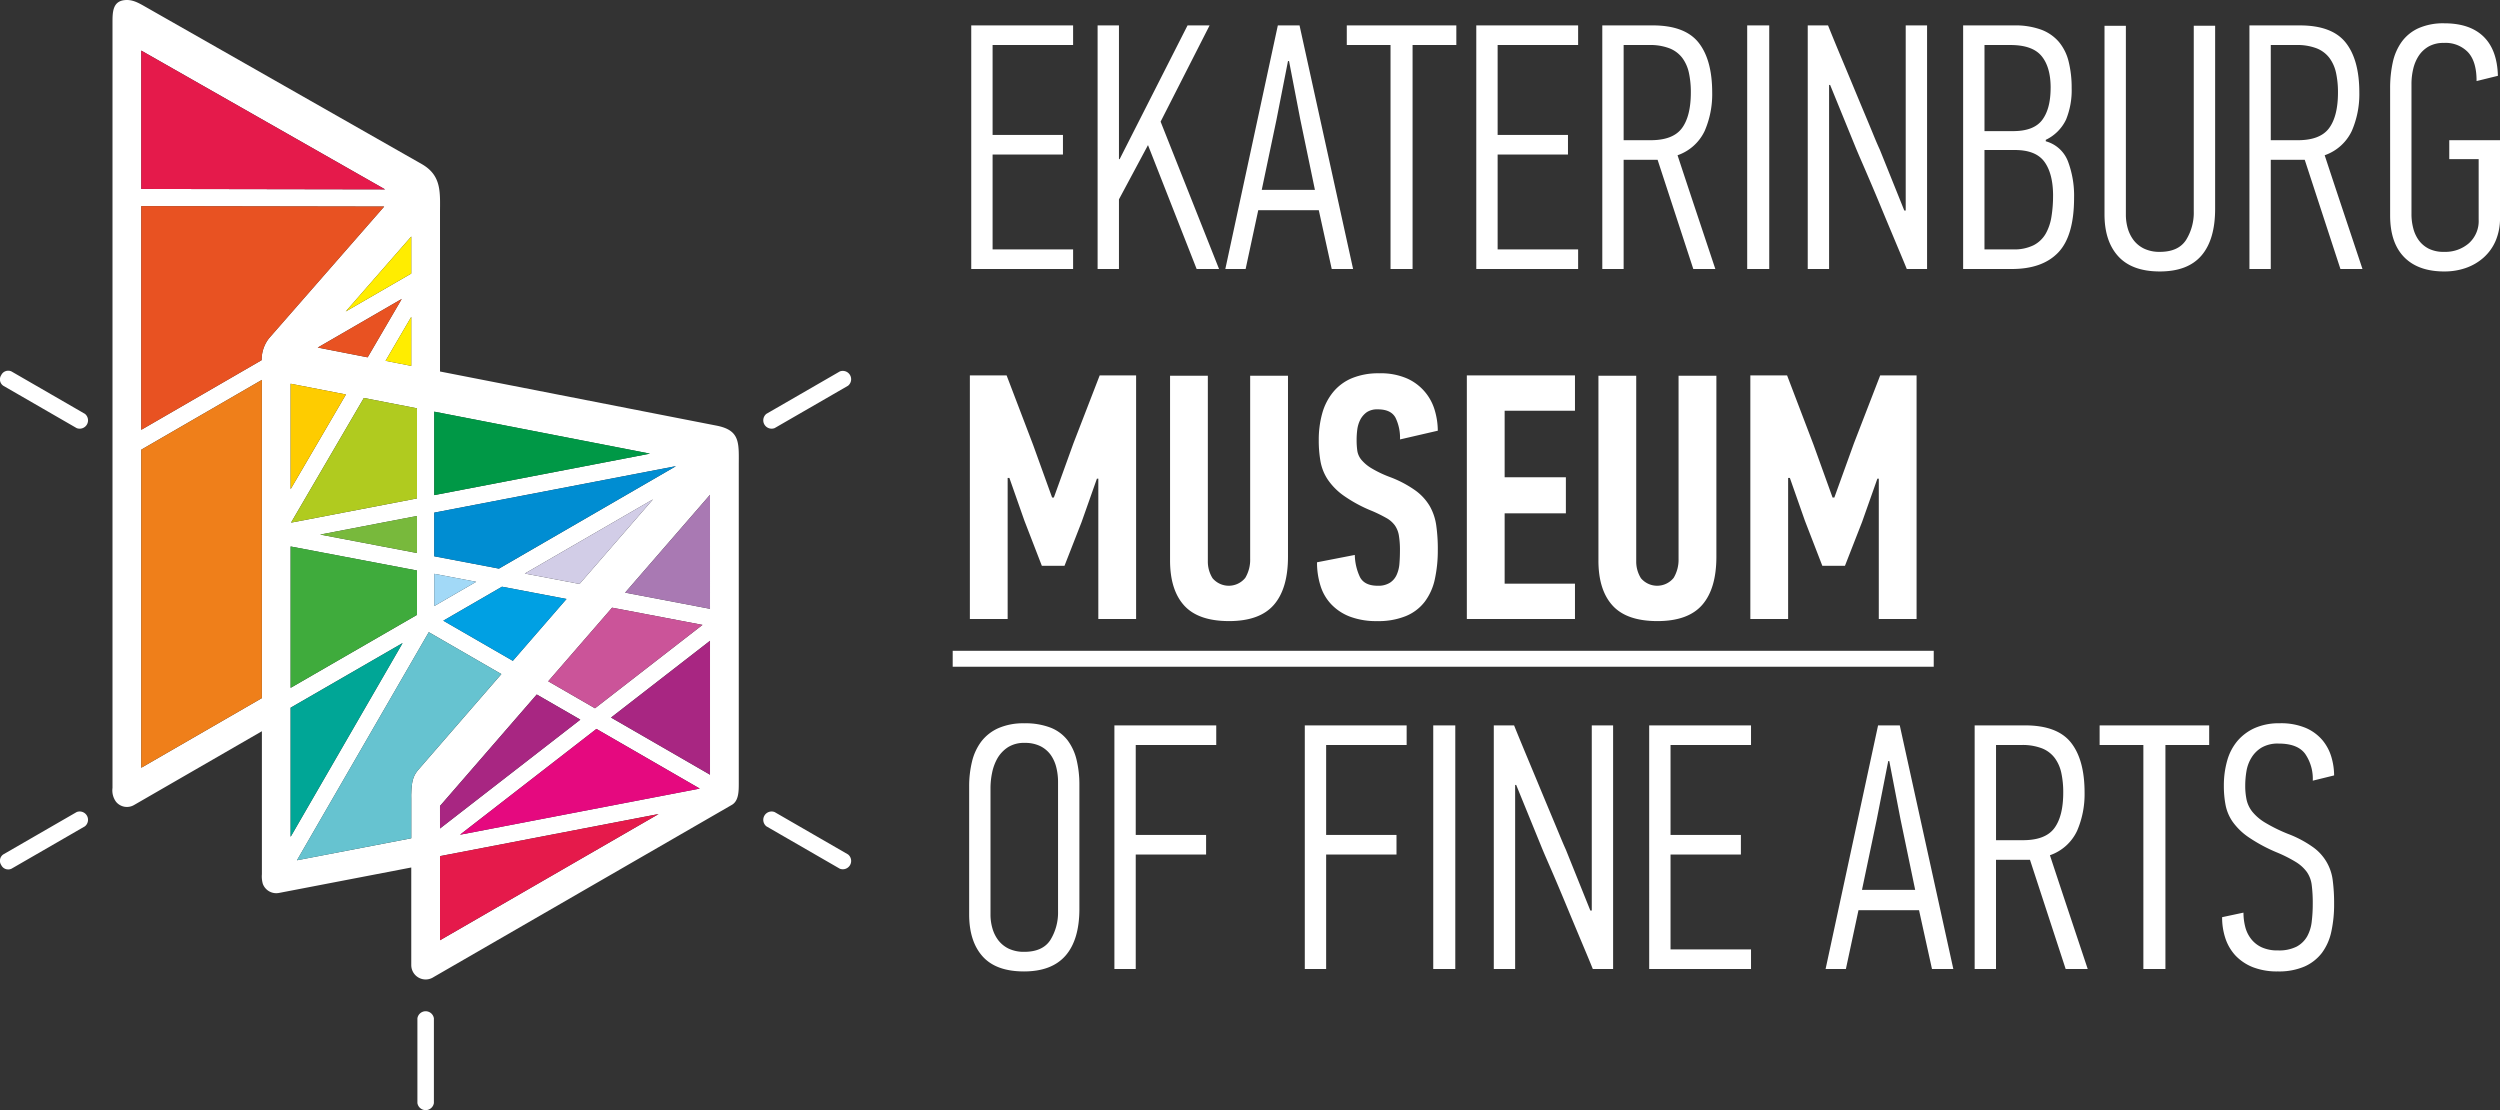
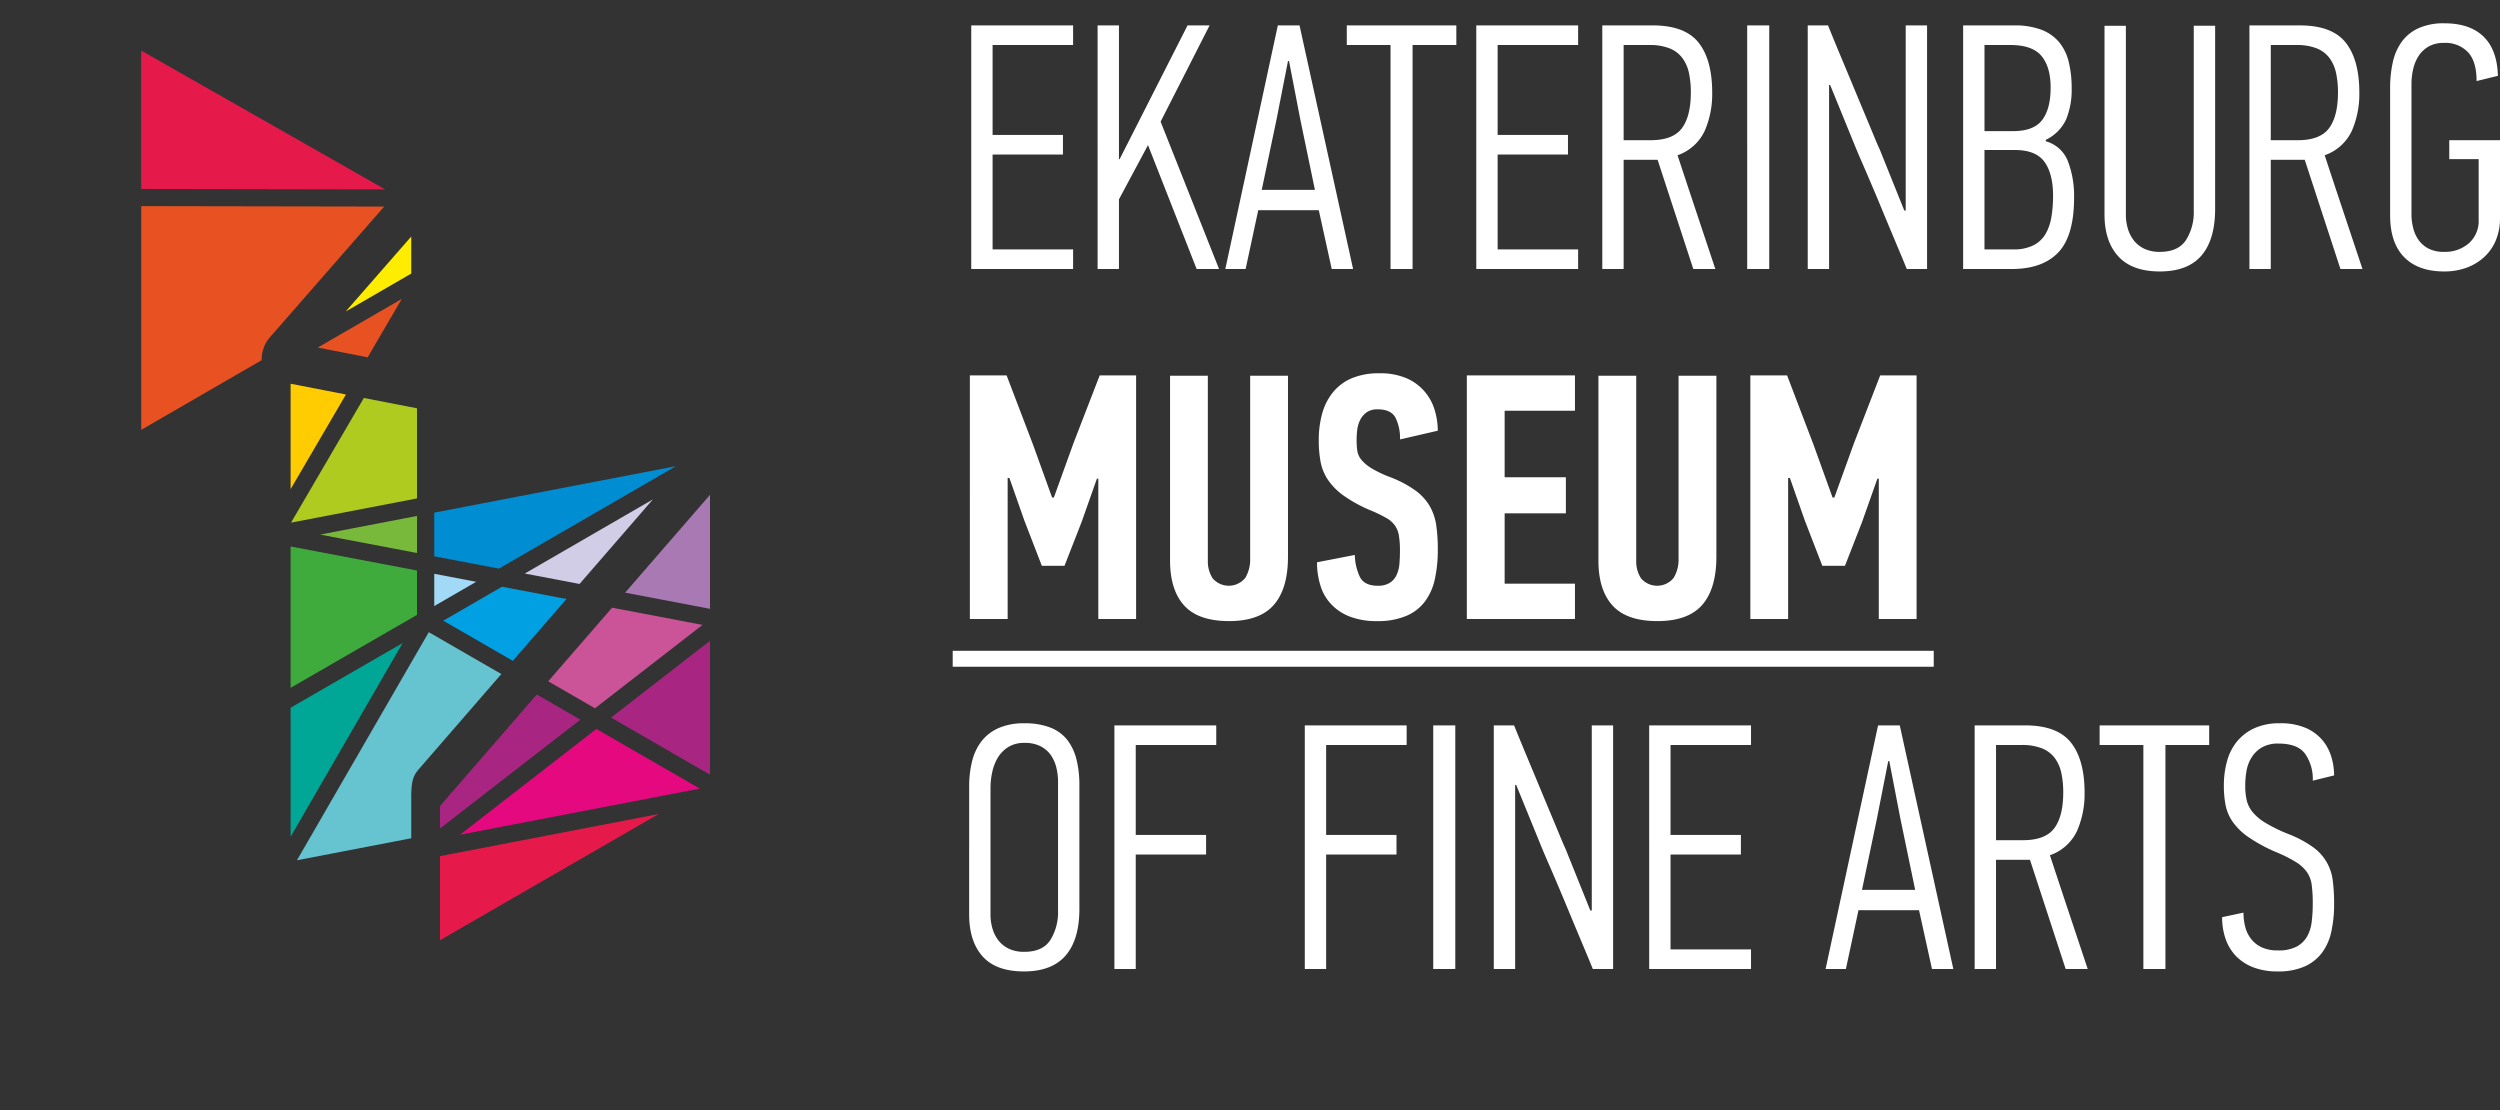
<svg xmlns="http://www.w3.org/2000/svg" width="582.221" height="258.536" viewBox="0 0 582.221 258.536">
  <rect x="0" y="0" width="582.221" height="258.536" fill="#333333" stroke="none" />
  <g id="Слой_x0020_1" transform="translate(0.001 -0.006)">
-     <path id="Контур_5895" data-name="Контур 5895" d="M102.471,218.977l50.907-29.389-50.907,9.8ZM180.405,99.706a1.941,1.941,0,0,1-1.918-3.324l17.089-9.868a1.943,1.943,0,0,1,1.918,3.327l-17.089,9.865Zm-1.918,92.745a1.941,1.941,0,0,1,1.918-3.324l17.089,9.865a1.941,1.941,0,0,1-1.918,3.324Zm-77.438,64.443a1.943,1.943,0,0,1-3.841,0V237.162a1.943,1.943,0,0,1,3.841,0ZM2.68,202.316a1.8,1.8,0,0,1-2.388-.837,1.8,1.8,0,0,1,.467-2.487l17.089-9.865a1.94,1.94,0,0,1,1.918,3.324ZM.76,89.841a1.8,1.8,0,0,1-.467-2.487,1.8,1.8,0,0,1,2.388-.84l17.086,9.868a1.94,1.94,0,0,1-1.918,3.324L.76,89.841Zm66.922,24.082L80.565,91.877,67.681,89.372Zm17.938-30.7,7.944-13.6L74,80.949ZM95.775,73.8,89.789,84.041l5.985,1.172ZM84.738,92.69l-16.96,29.031,29.336-5.639V95.1Zm-51.844,7.415L60.935,83.877a8.07,8.07,0,0,1,1.721-5.1L89.469,48.109l-56.575-.1v52.1ZM80.509,72.549l15.266-8.834V55.087ZM60.988,88.479,32.894,104.737v74.07l28.094-16.22V88.479ZM32.894,44.009l56.781.1L32.894,11.789v32.22Zm69.576,148.941L135.146,167.6,125,161.744l-22.3,25.7c-.179.206-.235.179-.235.461Zm36.091-27.994L163.6,145.536l-21.051-4.009-14.875,17.142Zm26.79-15.715-23.045,17.876,23.045,13.3Zm-26.458,20.525L107.129,194.4l55.832-10.746-24.067-13.891ZM74.562,124.5,97.114,128.8v-8.631L74.562,124.5Zm26.569,5.057,15.066,2.872,41.227-23.865-56.293,10.825Zm21.086,4.018L134.967,136l17.1-19.7-29.844,17.274Zm23.365,4.449,19.768,3.765V115.245ZM131.93,139.5l-15.019-2.858-13.674,7.915,16.191,9.348ZM110.894,135.5l-9.762-1.859v7.509l9.762-5.65Zm-13.78-2.623-29.433-5.6v32.922L97.114,143.2Zm4.018-17.565,50.232-9.659L101.132,95.88v19.43Zm15.627,41.677-16.9-9.759-30.7,53.124,26.622-5.125v-9.169c0-.443-.023-.94.012-1.374,0-.191.012-.373.018-.549.129-2.693.684-3.786,1.692-4.949l19.263-22.2ZM26.2,5.278c0-2.358.012-4.875,2.7-5.23,1.744-.229,3.142.505,4.62,1.345L98.386,38.312c4.54,2.7,4.085,6.661,4.085,11.357V86.523L166.8,99.116c5.712,1.09,5.251,4.1,5.251,9.548V182.41c0,1.912-.012,4.167-1.674,5.078l-69.383,40.058a3.351,3.351,0,0,1-5.216-2.781V202.034l-30.81,5.929a3.345,3.345,0,0,1-3.762-2.12,6.351,6.351,0,0,1-.214-2.258V170.3L31.22,187.485a3.281,3.281,0,0,1-4.2-.755A4.475,4.475,0,0,1,26.2,183.5V5.278ZM93.763,149.765,67.681,164.822v30.064l26.082-45.121Z" transform="translate(0)" fill="#fff" />
    <path id="Контур_5896" data-name="Контур 5896" d="M168.791,72.45,112.01,40.13V72.35Z" transform="translate(-79.116 -28.341)" fill="#e51a4b" fill-rule="evenodd" />
-     <path id="Контур_5897" data-name="Контур 5897" d="M394.592,336.231,344.36,326.46v19.43Z" transform="translate(-243.228 -230.58)" fill="#009846" fill-rule="evenodd" />
    <path id="Контур_5898" data-name="Контур 5898" d="M400.656,369.66l-56.3,10.825v10.17l15.066,2.869Z" transform="translate(-243.228 -261.093)" fill="#008dd2" fill-rule="evenodd" />
    <path id="Контур_5899" data-name="Контур 5899" d="M428.909,415.7,446,396,416.16,413.274Z" transform="translate(-293.942 -279.698)" fill="#d2cde7" fill-rule="evenodd" />
    <path id="Контур_5900" data-name="Контур 5900" d="M354.122,456.892l-9.762-1.862v7.509Z" transform="translate(-243.228 -321.392)" fill="#a2d9f7" fill-rule="evenodd" />
    <path id="Контур_5901" data-name="Контур 5901" d="M367.721,482.533l12.5-14.405L365.2,465.27l-13.674,7.915Z" transform="translate(-248.293 -328.624)" fill="#00a0e3" fill-rule="evenodd" />
    <path id="Контур_5902" data-name="Контур 5902" d="M256.542,509.95,230.46,525.007v30.061Z" transform="translate(-162.779 -360.183)" fill="#00a696" fill-rule="evenodd" />
    <path id="Контур_5903" data-name="Контур 5903" d="M348.92,674.929l50.907-29.389-50.907,9.8Z" transform="translate(-246.449 -455.952)" fill="#e51a4b" fill-rule="evenodd" />
    <path id="Контур_5904" data-name="Контур 5904" d="M262.1,538.763c0-.191.012-.373.021-.549.126-2.69.681-3.786,1.692-4.949l19.26-22.2-16.9-9.756-30.7,53.121,26.622-5.125v-9.169C262.092,539.694,262.072,539.2,262.1,538.763Z" transform="translate(-166.318 -354.08)" fill="#66c3d0" fill-rule="evenodd" />
    <path id="Контур_5905" data-name="Контур 5905" d="M364.78,602.687l55.832-10.746L396.545,578.05Z" transform="translate(-257.651 -408.283)" fill="#e5097f" fill-rule="evenodd" />
    <path id="Контур_5906" data-name="Контур 5906" d="M348.92,576.892v5.051L381.6,556.6l-10.144-5.856-22.3,25.694C348.979,576.64,348.92,576.613,348.92,576.892Z" transform="translate(-246.449 -388.993)" fill="#a82682" fill-rule="evenodd" />
    <path id="Контур_5907" data-name="Контур 5907" d="M515.488,418.946V392.4L495.72,415.181Z" transform="translate(-350.137 -277.155)" fill="#a979b3" fill-rule="evenodd" />
    <path id="Контур_5908" data-name="Контур 5908" d="M470.659,485.9l-21.051-4.009L434.73,499.032l10.89,6.288Z" transform="translate(-307.058 -340.363)" fill="#cb5499" fill-rule="evenodd" />
    <path id="Контур_5909" data-name="Контур 5909" d="M507.605,539.347V508.17L484.56,526.044Z" transform="translate(-342.254 -358.925)" fill="#a82682" fill-rule="evenodd" />
-     <path id="Контур_5910" data-name="Контур 5910" d="M305.75,261.514l5.982,1.172V251.27Z" transform="translate(-215.958 -177.472)" fill="#ffed00" fill-rule="evenodd" />
    <path id="Контур_5911" data-name="Контур 5911" d="M251.98,248.384,263.6,250.66l7.944-13.6Z" transform="translate(-177.979 -167.436)" fill="#e85222" fill-rule="evenodd" />
    <path id="Контур_5912" data-name="Контур 5912" d="M289.406,187.57,274.14,205.029l15.266-8.834Z" transform="translate(-193.631 -132.48)" fill="#ffed00" fill-rule="evenodd" />
    <path id="Контур_5913" data-name="Контур 5913" d="M243.344,306.805,230.46,304.3v24.552Z" transform="translate(-162.779 -214.928)" fill="#fecc00" fill-rule="evenodd" />
    <path id="Контур_5914" data-name="Контур 5914" d="M276.442,417.781V409.15l-22.552,4.338Z" transform="translate(-179.328 -288.986)" fill="#78b93c" fill-rule="evenodd" />
    <path id="Контур_5915" data-name="Контур 5915" d="M230.46,433.35v32.922l29.433-16.99V438.953Z" transform="translate(-162.779 -306.079)" fill="#3fab3c" fill-rule="evenodd" />
    <path id="Контур_5916" data-name="Контур 5916" d="M260.126,318.005,247.75,315.6l-16.96,29.033,29.336-5.642Z" transform="translate(-163.012 -222.91)" fill="#b0cb1f" fill-rule="evenodd" />
-     <path id="Контур_5917" data-name="Контур 5917" d="M112.01,317.518v74.07l28.094-16.22V301.26Z" transform="translate(-79.116 -212.781)" fill="#ef7f1a" fill-rule="evenodd" />
    <path id="Контур_5918" data-name="Контур 5918" d="M141.772,194.232l26.813-30.672-56.575-.1v52.1l28.044-16.229A8.05,8.05,0,0,1,141.772,194.232Z" transform="translate(-79.116 -115.451)" fill="#e85222" fill-rule="evenodd" />
    <path id="Контур_5919" data-name="Контур 5919" d="M759.8,75.708V18.978h23.721v4.567H764.772V44.493h16.385v4.564H764.772V71.144h18.749v4.564Zm52.493,0-11.33-28.854L794.2,59.488v16.22h-4.972V18.978H794.2V50.117h.164l15.812-31.139h5.134L803.9,41.394l13.612,34.314Zm31.459,0-3.013-13.694h-14.1L823.7,75.708h-4.728L831.2,18.978h5.054l12.473,56.731ZM833.564,27.292l-2.687,13.694-3.424,16.3H839.84l-3.421-16.464-2.608-13.533Zm29.016-3.747V75.708h-5.134V23.544H847.259V18.978h25.512v4.567H862.58Zm14.837,52.164V18.978h23.718v4.567H882.389V44.493h16.382v4.564H882.389V71.144h18.746v4.564ZM918.5,18.978q7.5,0,10.678,4t3.181,11.653a21.441,21.441,0,0,1-1.753,8.928,10.938,10.938,0,0,1-6.317,5.662q2.119,6.44,4.4,13.286t4.4,13.2h-5.134l-8.314-25.43h-7.909v25.43h-4.969V18.978H918.5Zm-6.766,4.567v22.17h6.279q5.216,0,7.292-2.8t2.079-8.329a21.307,21.307,0,0,0-.446-4.549,9,9,0,0,0-1.548-3.492,6.917,6.917,0,0,0-2.978-2.229,12.5,12.5,0,0,0-4.725-.772h-5.953Zm28.775,52.164V18.978h5.134V75.708Zm19.072-42.872V75.708h-4.972V18.978h4.728q.489,1.225,1.424,3.507t2.12,5.1q1.181,2.811,2.446,5.868t2.446,5.871c.784,1.874,1.495,3.571,2.115,5.092s1.128,2.69,1.51,3.507L977.1,62.1h.326V18.978H982.4V75.708h-4.725q-.489-1.22-1.43-3.463t-2.115-5.054q-1.185-2.811-2.446-5.868T969.237,55.5q-1.185-2.775-2.159-5.013t-1.468-3.465l-5.788-14.182Zm50.455,13.125a7.706,7.706,0,0,1,5.178,4.684,22.614,22.614,0,0,1,1.424,8.435q0,8.89-3.668,12.758t-10.84,3.871H990.8V18.978h11.9a17.632,17.632,0,0,1,6.235.978,10.026,10.026,0,0,1,4.156,2.855,11.3,11.3,0,0,1,2.282,4.6,25.12,25.12,0,0,1,.7,6.156,18.07,18.07,0,0,1-1.3,7.333,9.963,9.963,0,0,1-4.728,4.728v.329Zm1.709,12.714q0-5.137-2-7.909T1002.858,48h-7.089V71.144h6.684a10.143,10.143,0,0,0,4.766-.975,6.927,6.927,0,0,0,2.813-2.69,11.728,11.728,0,0,0,1.342-4A30.017,30.017,0,0,0,1011.742,58.675Zm-.567-25.186q0-4.811-2.12-7.377t-7.254-2.567h-6.032v20.05h6.684q4.806,0,6.764-2.608T1011.175,33.488Zm38.308-14.426V61.691q0,7.172-3.181,10.881t-9.7,3.709q-6.445,0-9.662-3.507t-3.219-9.78V19.063h4.975V63.077a11.468,11.468,0,0,0,.443,3.178,8.422,8.422,0,0,0,1.386,2.772,6.777,6.777,0,0,0,2.446,1.956,8.266,8.266,0,0,0,3.63.734q4.317,0,6.112-2.772a12.019,12.019,0,0,0,1.794-6.684v-43.2h4.972Zm19.724-.085q7.5,0,10.678,4t3.18,11.653a21.441,21.441,0,0,1-1.756,8.928A10.933,10.933,0,0,1,1075,49.218q2.115,6.44,4.4,13.286t4.4,13.2h-5.134l-8.314-25.43h-7.909v25.43h-4.969V18.978h11.736Zm-6.766,4.567v22.17h6.279q5.216,0,7.292-2.8t2.079-8.329a21.11,21.11,0,0,0-.449-4.549,8.957,8.957,0,0,0-1.548-3.492,6.925,6.925,0,0,0-2.975-2.229,12.51,12.51,0,0,0-4.725-.772Zm40.428,52.737q-6.11,0-9.371-3.342t-3.26-9.7V33.65a28.146,28.146,0,0,1,.608-6.029,12.884,12.884,0,0,1,2.082-4.811,9.849,9.849,0,0,1,3.912-3.178,14.213,14.213,0,0,1,6.029-1.142q5.951,0,9.13,3.1t3.339,9.128l-4.969,1.222v-.079q0-4.485-2-6.643a7.226,7.226,0,0,0-5.58-2.162,7.061,7.061,0,0,0-3.548.816,6.824,6.824,0,0,0-2.323,2.159,9.394,9.394,0,0,0-1.3,3.072,14.98,14.98,0,0,0-.408,3.5V62.98a12.825,12.825,0,0,0,.408,3.219,8.135,8.135,0,0,0,1.3,2.828,6.572,6.572,0,0,0,2.323,1.956,7.724,7.724,0,0,0,3.548.734h.079a8.358,8.358,0,0,0,5.706-2,6.934,6.934,0,0,0,2.282-5.5v-14.1h-6.846v-4.4h11.818V63.729a13.35,13.35,0,0,1-1.019,5.418A11.058,11.058,0,0,1,1112,73.059a12.288,12.288,0,0,1-4.117,2.405A15.031,15.031,0,0,1,1102.869,76.281ZM776.24,144.829l-4.065-10.514-3.492-9.947h-.405v32.848h-8.8V100.486h8.558l6.156,16.141,4.44,12.308h.405L783.6,116.3l6.115-15.815h8.479v56.731h-8.8V124.533h-.326l-3.571,10.109-3.979,10.188Zm57.324-44.261v42.141q0,7.418-3.283,11.207-3.3,3.793-10.446,3.791t-10.446-3.627q-3.282-3.626-3.289-10.473V100.569h8.8v43.2a7.281,7.281,0,0,0,1.1,3.953,4.941,4.941,0,0,0,7.618-.082,8.213,8.213,0,0,0,1.14-4.44V100.569Zm34.89,40.511a31.3,31.3,0,0,1-.693,6.887,13.343,13.343,0,0,1-2.338,5.219,10.549,10.549,0,0,1-4.373,3.339,16.918,16.918,0,0,1-6.737,1.184,17.321,17.321,0,0,1-6.335-1.046,11.749,11.749,0,0,1-4.373-2.907,10.972,10.972,0,0,1-2.5-4.376,17.983,17.983,0,0,1-.778-5.366l8.8-1.712a12.61,12.61,0,0,0,1.21,5.175c.708,1.333,2.076,2,4.129,2a5.065,5.065,0,0,0,2.825-.693,4.249,4.249,0,0,0,1.577-1.836,7.767,7.767,0,0,0,.652-2.62c.082-.978.12-2.012.12-3.1a20.329,20.329,0,0,0-.244-3.424,5.775,5.775,0,0,0-.937-2.376,6.088,6.088,0,0,0-1.956-1.712,33.7,33.7,0,0,0-3.3-1.63,32.644,32.644,0,0,1-6.561-3.518,14.752,14.752,0,0,1-3.791-3.789,11.4,11.4,0,0,1-1.712-4.255,27.763,27.763,0,0,1-.408-4.931,22.874,22.874,0,0,1,.816-6.288,13.52,13.52,0,0,1,2.537-4.934,11.263,11.263,0,0,1,4.376-3.233A16.046,16.046,0,0,1,854.8,100a15.236,15.236,0,0,1,6.628,1.263,11.647,11.647,0,0,1,4.156,3.222A11.778,11.778,0,0,1,867.8,108.8a17.048,17.048,0,0,1,.655,4.567l-8.8,2.035a10.726,10.726,0,0,0-1.046-5.051c-.7-1.307-2.076-1.956-4.129-1.956a4.375,4.375,0,0,0-2.543.649,4.947,4.947,0,0,0-1.507,1.712,7.043,7.043,0,0,0-.72,2.285,18.935,18.935,0,0,0-.162,2.443,18.146,18.146,0,0,0,.162,2.567,4.349,4.349,0,0,0,.94,2.079,9.2,9.2,0,0,0,2.32,1.959,26.167,26.167,0,0,0,4.241,2.035,25.872,25.872,0,0,1,5.991,3.139,12.1,12.1,0,0,1,3.38,3.668,12.656,12.656,0,0,1,1.51,4.482,39.264,39.264,0,0,1,.367,5.665Zm6.764,16.138V100.486H900.4v8.235H884.022v15.486h14.261v8.4H884.022v16.385H900.4v8.229H875.217Zm58.117-56.648v42.141q0,7.418-3.286,11.207T919.6,157.707q-7.159,0-10.449-3.627t-3.286-10.473V100.569h8.8v43.2a7.279,7.279,0,0,0,1.1,3.953,4.941,4.941,0,0,0,7.618-.082,8.239,8.239,0,0,0,1.142-4.44V100.569h8.8Zm24.672,44.261-4.065-10.514-3.492-9.947h-.408v32.848h-8.8V100.486H949.8l6.156,16.141,4.438,12.308h.411l4.564-12.634,6.115-15.815h8.473v56.731h-8.8V124.533h-.326l-3.574,10.109-3.979,10.188h-5.266Zm-173.02,79.879q0,7.172-3.2,10.878-3.22,3.714-9.715,3.712t-9.63-3.507q-3.123-3.5-3.128-9.78V196.177a24.29,24.29,0,0,1,.652-5.7,12.79,12.79,0,0,1,2.147-4.687,10.269,10.269,0,0,1,3.979-3.137,14.462,14.462,0,0,1,6.062-1.142,16.247,16.247,0,0,1,6.138,1.019,9.316,9.316,0,0,1,3.941,2.934,12.37,12.37,0,0,1,2.1,4.564,24.615,24.615,0,0,1,.652,5.909v28.775ZM780.014,195.2a14,14,0,0,0-.405-3.421,8.644,8.644,0,0,0-1.292-2.893,6.626,6.626,0,0,0-2.391-2.038,8,8,0,0,0-3.692-.775,6.971,6.971,0,0,0-3.9,1.019,7.706,7.706,0,0,0-2.435,2.57,11.368,11.368,0,0,0-1.245,3.38,17.575,17.575,0,0,0-.37,3.465v29.589a11.365,11.365,0,0,0,.449,3.178,8.355,8.355,0,0,0,1.374,2.769A6.74,6.74,0,0,0,768.537,234a8.244,8.244,0,0,0,3.615.731q4.3,0,6.082-2.769a12.14,12.14,0,0,0,1.78-6.684V195.2Zm13.125,43.527V182h23.718v4.567H798.108V207.51h16.385v4.561H798.108v26.655h-4.969Zm44.34,0V182H861.2v4.567H842.451V207.51h16.385v4.561H842.451v26.655h-4.972Zm29.915,0V182h5.134v56.731Zm19.072-42.872v42.872h-4.972V182h4.728q.489,1.225,1.43,3.507t2.117,5.1q1.176,2.811,2.443,5.868t2.446,5.871q1.176,2.806,2.12,5.092t1.5,3.5l5.706,14.185h.329V182h4.969v56.731h-4.725c-.329-.814-.8-1.971-1.424-3.463s-1.336-3.181-2.12-5.054-1.6-3.83-2.446-5.871-1.659-3.979-2.443-5.827-1.513-3.518-2.164-5.013-1.139-2.649-1.466-3.463l-5.786-14.182h-.247Zm31.219,42.872V182H941.4v4.567H922.656V207.51h16.385v4.561H922.656v22.091H941.4v4.564Zm65.858,0-3.016-13.694h-14.1l-2.934,13.694h-4.728L970.99,182h5.054l12.47,56.731Zm-10.188-48.417L970.664,204l-3.421,16.3H979.63l-3.421-16.464L973.6,190.309Zm31.87-8.314q7.5,0,10.678,4t3.178,11.653a21.437,21.437,0,0,1-1.753,8.925,10.924,10.924,0,0,1-6.317,5.665q2.119,6.44,4.4,13.286t4.4,13.2h-5.137l-8.311-25.43h-7.909v25.43h-4.972V182h11.738Zm-6.766,4.567v22.17h6.276q5.22,0,7.3-2.8t2.076-8.329a21.111,21.111,0,0,0-.449-4.549,8.956,8.956,0,0,0-1.548-3.492,6.907,6.907,0,0,0-2.975-2.229,12.515,12.515,0,0,0-4.728-.772h-5.95Zm39.45,0v52.164h-5.136V186.562h-10.188V182H1048.1v4.567Zm39.286,37a29.567,29.567,0,0,1-.652,6.482,12.71,12.71,0,0,1-2.188,4.931,10.386,10.386,0,0,1-4.059,3.178,14.993,14.993,0,0,1-6.182,1.142,15.544,15.544,0,0,1-5.856-.993,11.393,11.393,0,0,1-4.02-2.69,11.038,11.038,0,0,1-2.349-3.982,15.357,15.357,0,0,1-.775-4.969l4.972-1.06a13.318,13.318,0,0,0,.408,3.3,7.558,7.558,0,0,0,1.36,2.813,6.673,6.673,0,0,0,2.458,1.956,8.693,8.693,0,0,0,3.8.731,9.049,9.049,0,0,0,4.388-.9,6.22,6.22,0,0,0,2.417-2.364,9.227,9.227,0,0,0,1.06-3.41,33.839,33.839,0,0,0,.244-4.159,33.18,33.18,0,0,0-.244-4.426,6.72,6.72,0,0,0-1.139-3.016,8.985,8.985,0,0,0-2.567-2.323,31.588,31.588,0,0,0-4.526-2.27,37.148,37.148,0,0,1-6.479-3.5,14.8,14.8,0,0,1-3.668-3.548,10.249,10.249,0,0,1-1.671-3.9,23.415,23.415,0,0,1-.408-4.523,21.079,21.079,0,0,1,.775-5.856,12.242,12.242,0,0,1,2.391-4.593,11.494,11.494,0,0,1,4.062-3.013,13.978,13.978,0,0,1,5.774-1.1,14.871,14.871,0,0,1,6.1,1.1,10.582,10.582,0,0,1,3.9,2.893,10.98,10.98,0,0,1,2.065,3.953,15.354,15.354,0,0,1,.611,4.2l-4.972,1.225a10.224,10.224,0,0,0-1.765-6.235q-1.753-2.405-6.179-2.405a7.481,7.481,0,0,0-3.979.937,6.975,6.975,0,0,0-2.364,2.364,8.617,8.617,0,0,0-1.157,3.137,20.248,20.248,0,0,0-.285,3.342,15.479,15.479,0,0,0,.326,3.342,6.891,6.891,0,0,0,1.345,2.772,11.4,11.4,0,0,0,2.975,2.526,37.115,37.115,0,0,0,5.3,2.608,25.652,25.652,0,0,1,5.785,3.057,11.092,11.092,0,0,1,4.649,7.786A40.908,40.908,0,0,1,1077.195,223.566ZM755.48,164.63h0v3.7h0Zm0,0H983.951v3.7H755.48Z" transform="translate(-533.609 -13.056)" fill="#fff" fill-rule="evenodd" />
  </g>
</svg>